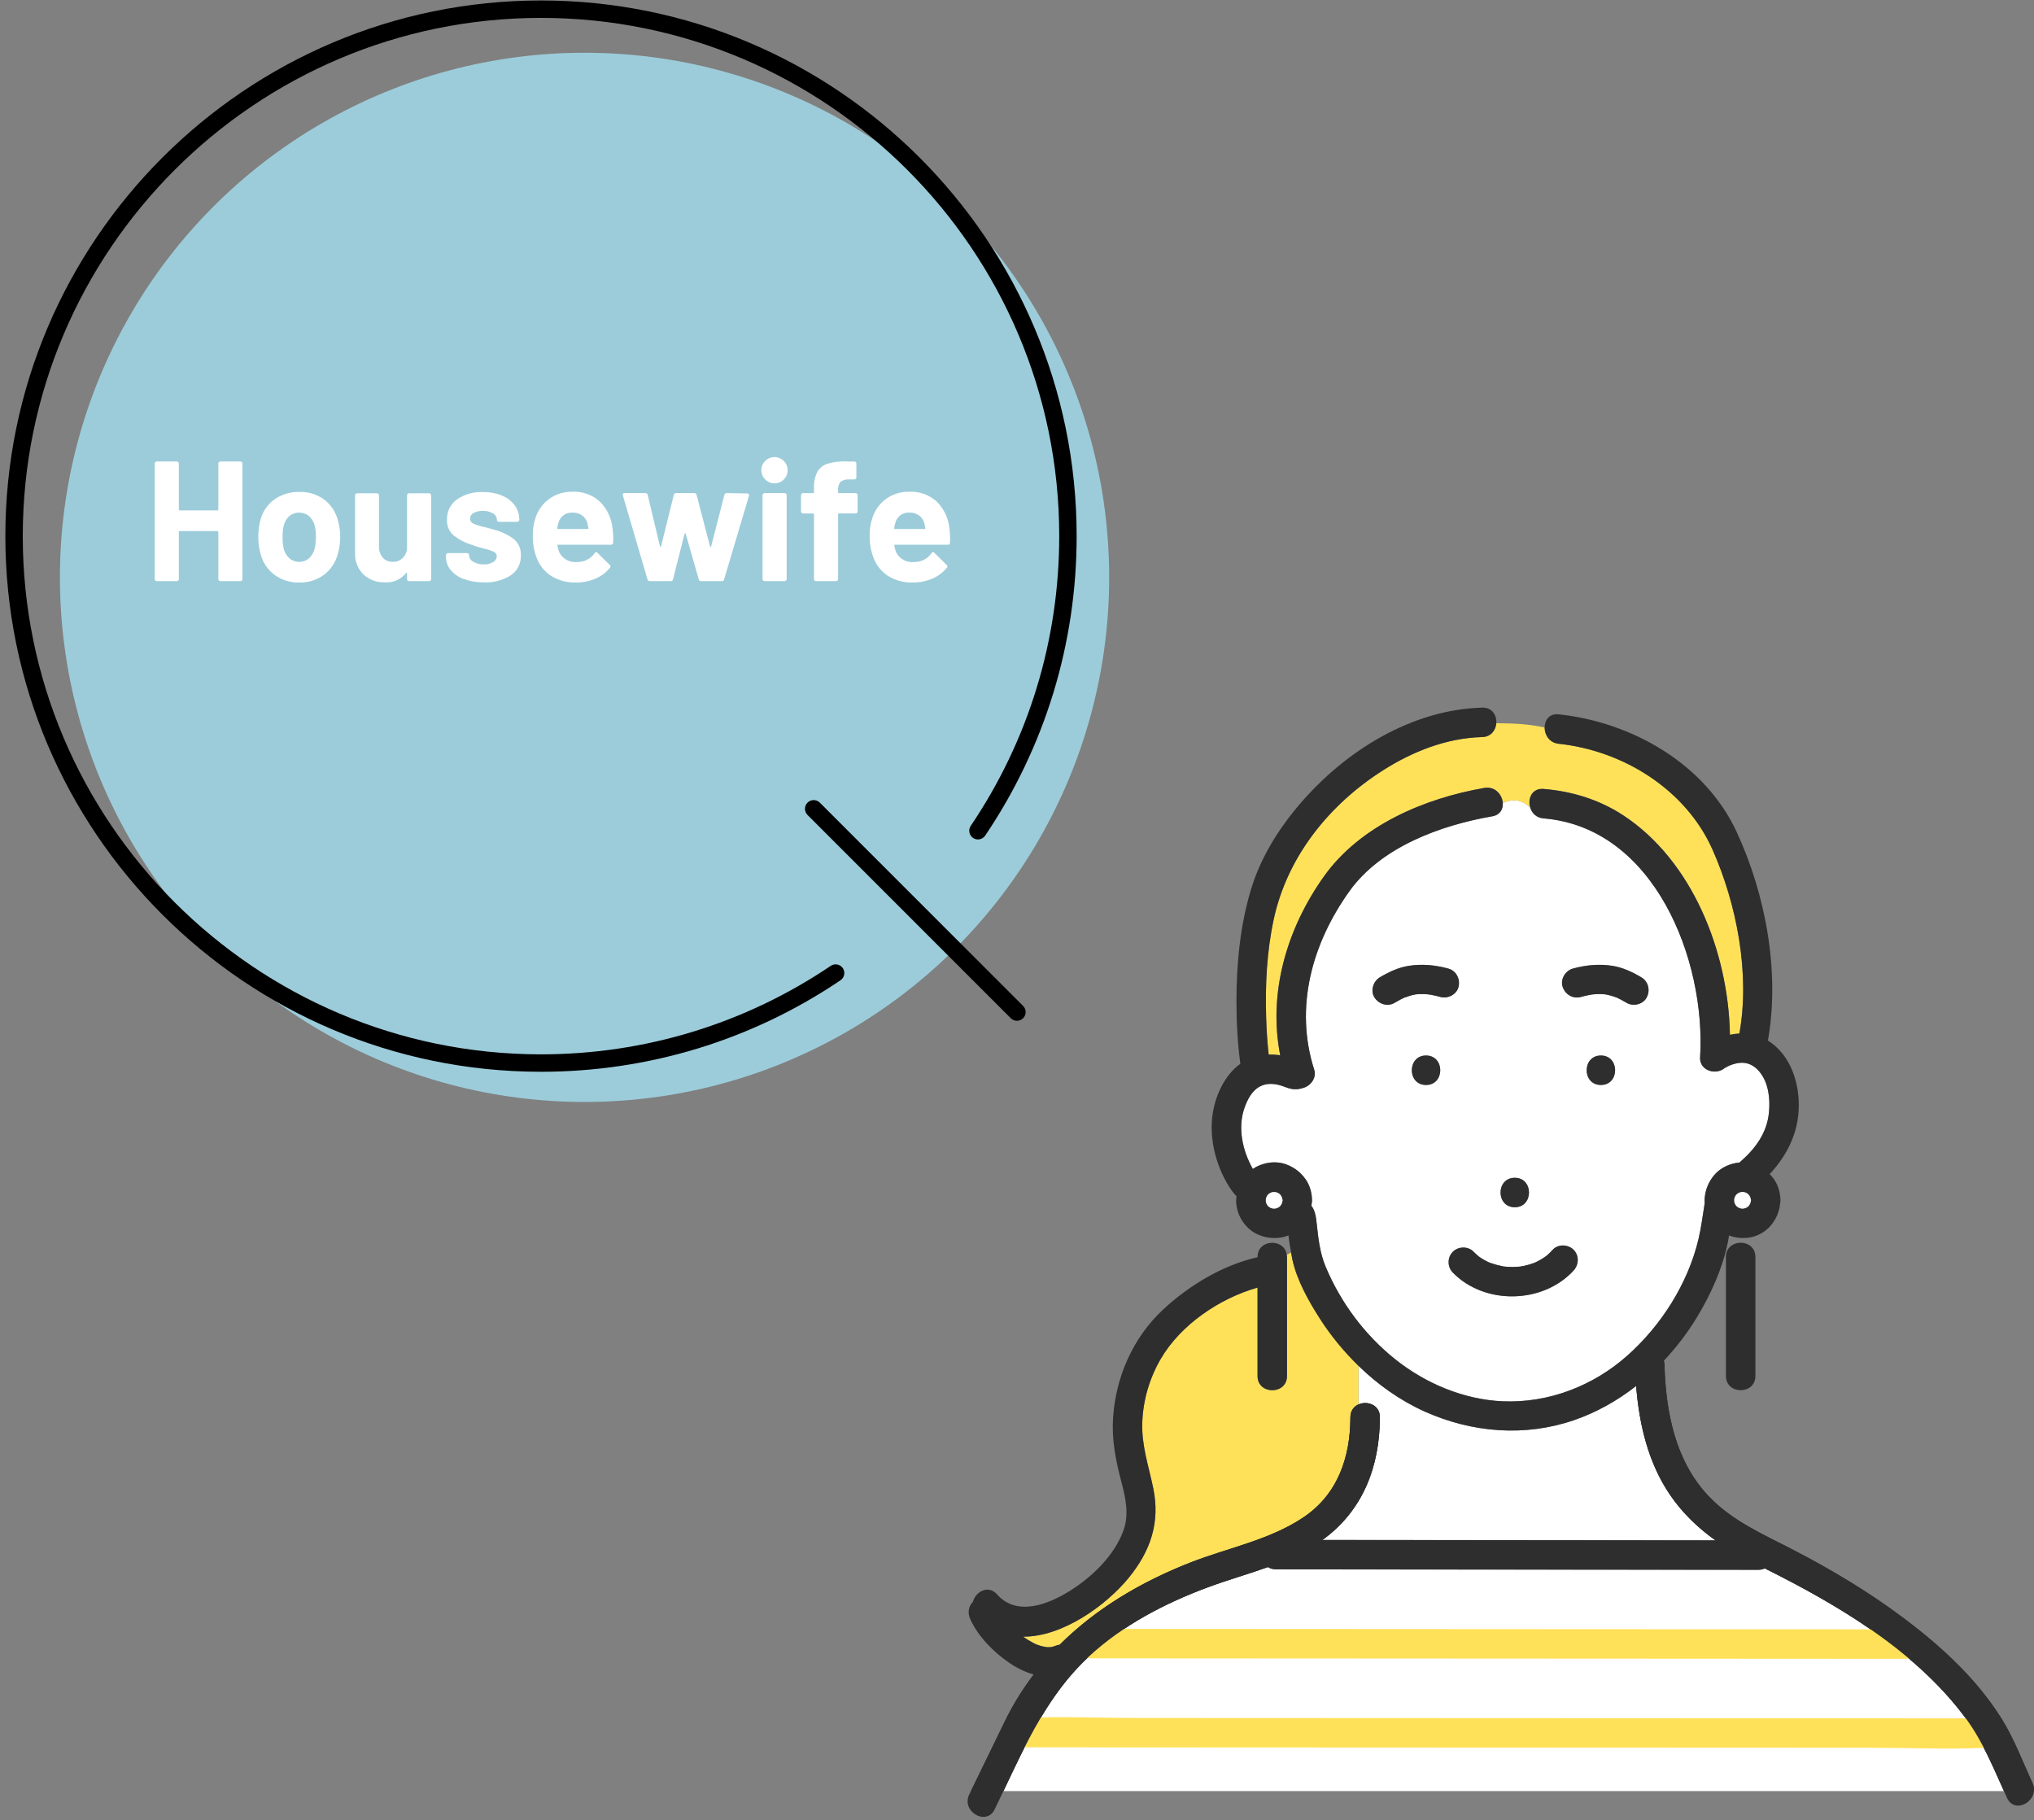
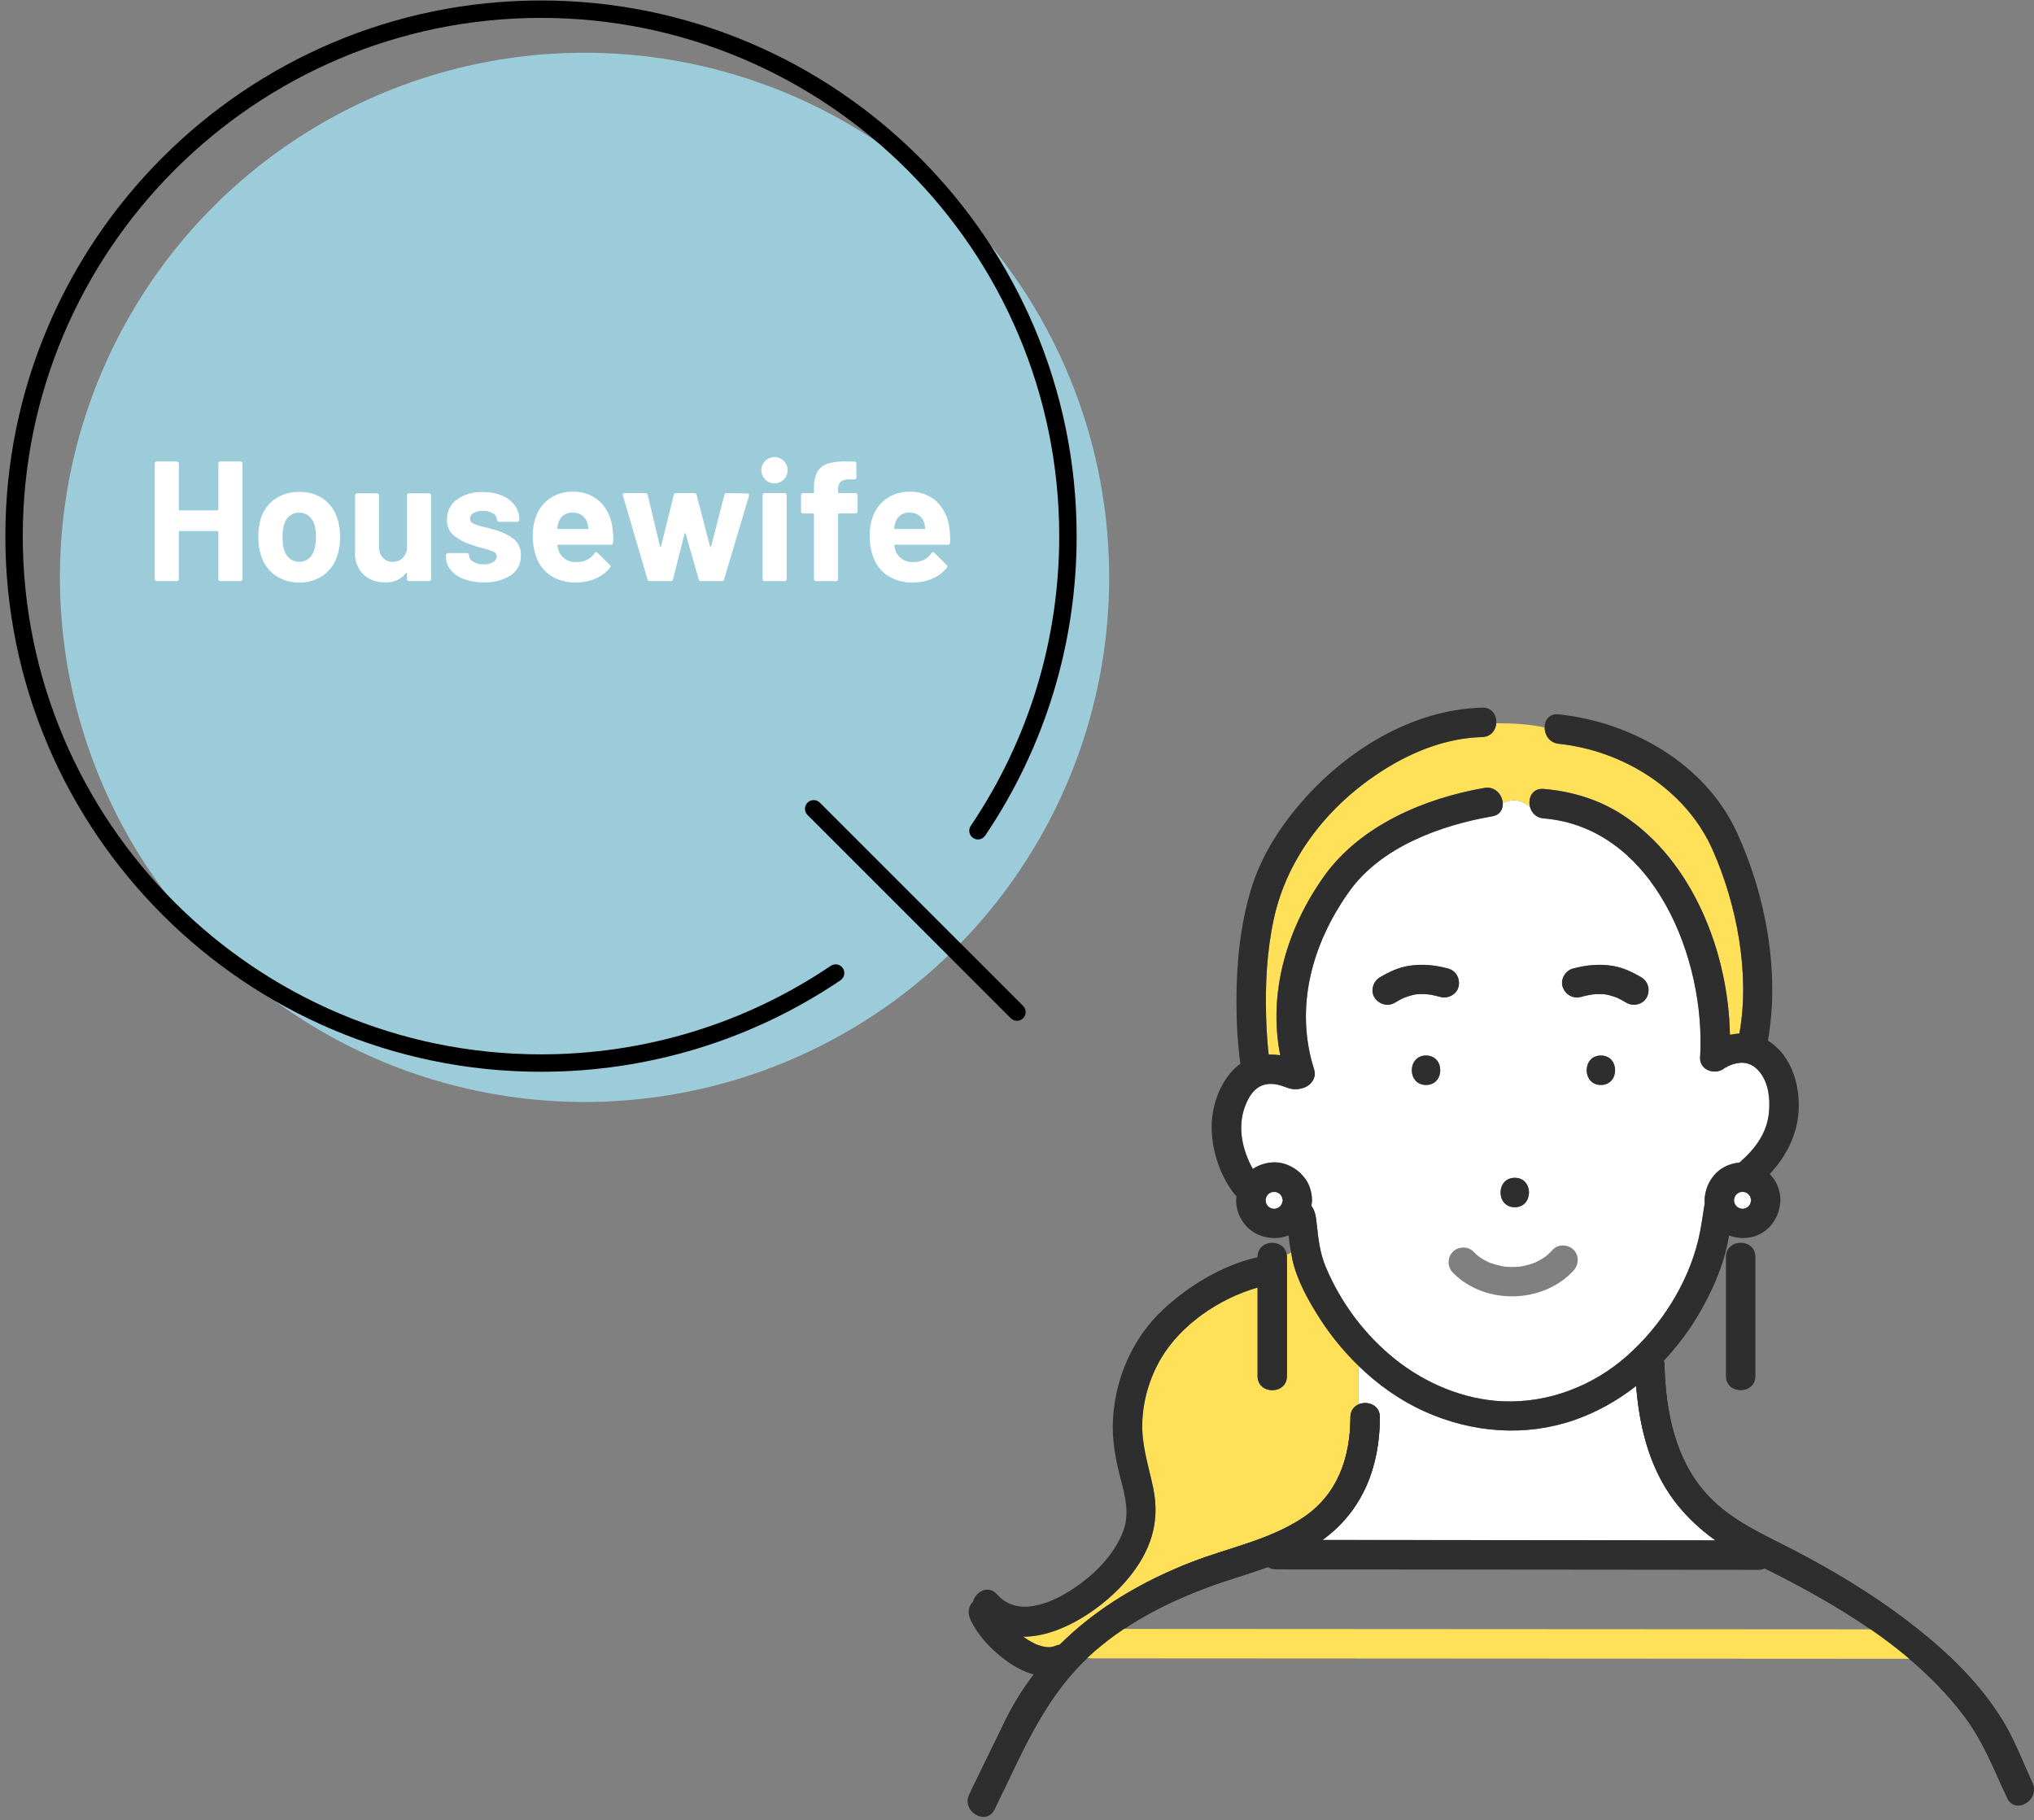
<svg xmlns="http://www.w3.org/2000/svg" version="1.1" id="voice_housewife.svg" x="0px" y="0px" viewBox="0 0 238 213" style="enable-background:new 0 0 238 213;" xml:space="preserve">
  <rect x="0" y="0" width="238" height="213" fill="#808080" stroke="none" />
  <style type="text/css">
	.st0{fill:#9CCCDA;}
	.st1{fill-rule:evenodd;clip-rule:evenodd;fill:#FFFFFF;}
	.st2{fill:#FFE159;}
	.st3{fill:#FFFFFF;}
	.st4{fill:#2E2E2E;}
</style>
  <circle class="st0" cx="68.398" cy="67.558" r="61.386" />
  <g>
    <path d="M63.303,125.41c-34.56,0-62.677-28.117-62.677-62.677c0-34.56,28.117-62.677,62.677-62.677   c34.559,0,62.676,28.117,62.676,62.677c0,12.559-3.701,24.677-10.703,35.044c-0.316,0.466-0.948,0.591-1.415,0.274   c-0.467-0.315-0.589-0.948-0.275-1.415c6.775-10.028,10.355-21.752,10.355-33.903c0-33.436-27.202-60.639-60.638-60.639   c-33.437,0-60.639,27.203-60.639,60.639s27.202,60.638,60.639,60.638c12.15,0,23.874-3.581,33.904-10.356   c0.468-0.316,1.1-0.192,1.415,0.274c0.315,0.466,0.192,1.1-0.275,1.415C87.98,121.709,75.862,125.41,63.303,125.41z" />
    <path d="M118.995,119.445c-0.261,0-0.522-0.099-0.721-0.299L94.489,95.36c-0.398-0.398-0.398-1.043,0-1.441   c0.398-0.398,1.043-0.398,1.441,0l23.785,23.786c0.398,0.398,0.398,1.043,0,1.441C119.516,119.345,119.256,119.445,118.995,119.445   z" />
  </g>
  <path id="Housewife_" class="st1" d="M25.547,54.24v5.38c0.007,0.049-0.028,0.094-0.076,0.1c-0.008,0.001-0.016,0.001-0.024,0h-4.42  c-0.048,0.007-0.093-0.026-0.1-0.074c-0.001-0.009-0.001-0.017,0-0.026v-5.38c0.001-0.064-0.025-0.126-0.071-0.17  c-0.044-0.046-0.106-0.071-0.17-0.07h-2.339c-0.064-0.001-0.126,0.024-0.17,0.07c-0.046,0.044-0.072,0.106-0.071,0.17v13.52  c-0.001,0.064,0.025,0.126,0.071,0.17c0.044,0.046,0.106,0.071,0.17,0.07h2.339c0.064,0.001,0.126-0.024,0.17-0.07  c0.046-0.044,0.072-0.106,0.071-0.17v-5.52c-0.007-0.048,0.026-0.093,0.074-0.1c0.009-0.001,0.017-0.001,0.026,0h4.42  c0.049-0.007,0.094,0.028,0.1,0.076c0.001,0.008,0.001,0.016,0,0.024v5.52c-0.001,0.132,0.106,0.239,0.238,0.24  c0.001,0,0.001,0,0.002,0h2.34c0.132,0.001,0.239-0.106,0.24-0.238c0-0.001,0-0.001,0-0.002V54.24  c0.001-0.132-0.106-0.239-0.238-0.24c-0.001,0-0.001,0-0.002,0h-2.34c-0.132-0.001-0.239,0.106-0.24,0.238  C25.547,54.239,25.547,54.239,25.547,54.24L25.547,54.24z M35.026,68.16c1.029,0.029,2.038-0.284,2.87-0.89  c0.804-0.609,1.379-1.473,1.63-2.45c0.191-0.656,0.285-1.337,0.28-2.02c0.003-0.712-0.105-1.421-0.32-2.1  c-0.279-0.929-0.855-1.741-1.64-2.31c-0.821-0.568-1.802-0.859-2.8-0.83c-1.025-0.028-2.032,0.266-2.881,0.84  c-0.801,0.562-1.387,1.38-1.659,2.32c-0.196,0.689-0.291,1.403-0.281,2.12c-0.006,0.69,0.088,1.377,0.281,2.04  c0.258,0.963,0.836,1.809,1.639,2.4c0.839,0.599,1.85,0.908,2.88,0.88l0,0H35.026z M35.026,65.74c-0.419,0.012-0.829-0.13-1.15-0.4  c-0.329-0.291-0.562-0.674-0.67-1.1c-0.107-0.459-0.154-0.929-0.14-1.4c-0.019-0.479,0.035-0.957,0.16-1.42  c0.106-0.41,0.333-0.779,0.65-1.06c0.664-0.507,1.586-0.507,2.25,0c0.324,0.28,0.56,0.648,0.68,1.06  c0.116,0.464,0.17,0.942,0.16,1.42c0.004,0.471-0.049,0.942-0.16,1.4c-0.107,0.424-0.336,0.806-0.66,1.1  C35.835,65.608,35.436,65.751,35.026,65.74L35.026,65.74L35.026,65.74z M47.626,57.96v6.3c-0.051,0.408-0.242,0.786-0.54,1.07  c-0.305,0.278-0.707,0.425-1.12,0.41c-0.452,0.023-0.89-0.161-1.19-0.5c-0.298-0.366-0.451-0.829-0.43-1.3v-5.98  c0.001-0.132-0.106-0.239-0.238-0.24c-0.001,0-0.001,0-0.002,0h-2.32c-0.132-0.001-0.239,0.106-0.24,0.238c0,0.001,0,0.001,0,0.002  v6.68c-0.057,0.961,0.3,1.9,0.98,2.58c0.68,0.623,1.578,0.954,2.5,0.92c0.955,0.074,1.884-0.331,2.48-1.08  c0.013-0.032,0.045-0.052,0.08-0.05c0.029,0.01,0.046,0.04,0.04,0.07v0.68c-0.001,0.132,0.106,0.239,0.238,0.24  c0.001,0,0.001,0,0.002,0h2.34c0.132,0.001,0.239-0.106,0.24-0.238c0-0.001,0-0.001,0-0.002v-9.8  c0.001-0.132-0.106-0.239-0.238-0.24c-0.001,0-0.001,0-0.002,0h-2.34c-0.132-0.001-0.239,0.106-0.24,0.238  C47.626,57.959,47.626,57.959,47.626,57.96L47.626,57.96z M56.626,68.14c1.111,0.058,2.212-0.232,3.15-0.83  c0.762-0.517,1.204-1.39,1.17-2.31c0.047-0.734-0.258-1.446-0.82-1.92c-0.67-0.501-1.431-0.868-2.24-1.08  c-0.213-0.067-0.413-0.123-0.6-0.17s-0.353-0.09-0.5-0.13c-0.47-0.093-0.929-0.234-1.37-0.42c-0.248-0.096-0.411-0.334-0.41-0.6  c0.001-0.282,0.165-0.539,0.42-0.66c0.333-0.172,0.705-0.255,1.08-0.24c0.418-0.02,0.832,0.084,1.19,0.3  c0.27,0.15,0.441,0.431,0.45,0.74c-0.001,0.132,0.106,0.239,0.238,0.24c0.001,0,0.001,0,0.002,0h2.14  c0.132,0.001,0.239-0.106,0.24-0.238c0-0.001,0-0.001,0-0.002c0.008-0.602-0.178-1.191-0.53-1.68c-0.38-0.514-0.896-0.913-1.49-1.15  c-0.711-0.287-1.473-0.426-2.24-0.41c-1.085-0.054-2.157,0.252-3.05,0.87c-0.749,0.544-1.18,1.424-1.15,2.35  c-0.043,0.698,0.237,1.376,0.76,1.84c0.608,0.482,1.3,0.848,2.04,1.08c0.483,0.186,0.977,0.339,1.48,0.46  c0.405,0.086,0.801,0.214,1.18,0.38c0.219,0.089,0.362,0.303,0.36,0.54c-0.009,0.283-0.169,0.539-0.42,0.67  c-0.333,0.194-0.715,0.287-1.1,0.27c-0.431,0.016-0.858-0.091-1.23-0.31c-0.287-0.143-0.474-0.43-0.49-0.75v-0.02  c0.001-0.132-0.106-0.239-0.238-0.24c-0.001,0-0.001,0-0.002,0h-2.22c-0.132-0.001-0.239,0.106-0.24,0.238c0,0.001,0,0.001,0,0.002  v0.2c-0.004,0.562,0.191,1.108,0.55,1.54c0.413,0.485,0.948,0.851,1.55,1.06C55.037,68.027,55.83,68.156,56.626,68.14L56.626,68.14  L56.626,68.14z M71.666,61.8c-0.115-1.173-0.635-2.269-1.47-3.1c-0.873-0.798-2.028-1.216-3.21-1.16  c-0.977-0.024-1.935,0.271-2.73,0.84c-0.766,0.56-1.331,1.353-1.61,2.26c-0.21,0.625-0.312,1.281-0.3,1.94  c-0.032,0.892,0.111,1.782,0.42,2.62c0.316,0.894,0.917,1.66,1.71,2.18c0.872,0.542,1.884,0.813,2.91,0.78  c0.783,0.009,1.559-0.144,2.28-0.45c0.663-0.277,1.247-0.713,1.7-1.27c0.038-0.047,0.065-0.101,0.08-0.16  c-0.009-0.071-0.045-0.135-0.1-0.18l-1.44-1.42c-0.055-0.083-0.167-0.106-0.249-0.051c-0.033,0.022-0.058,0.054-0.071,0.091  c-0.458,0.662-1.215,1.052-2.02,1.04c-0.871,0.106-1.717-0.34-2.12-1.12c-0.104-0.257-0.178-0.526-0.22-0.8  c-0.027-0.067,0-0.1,0.08-0.1h6.18c0.128,0.015,0.244-0.076,0.259-0.204c0.001-0.012,0.002-0.024,0.001-0.036  C71.776,62.932,71.749,62.363,71.666,61.8L71.666,61.8L71.666,61.8z M67.006,59.98c0.396-0.013,0.786,0.102,1.11,0.33  c0.308,0.231,0.529,0.558,0.63,0.93c0-0.013,0.033,0.173,0.1,0.56c0.027,0.067,0,0.1-0.08,0.1h-3.46  c-0.048,0.007-0.093-0.026-0.1-0.074c-0.001-0.009-0.001-0.017,0-0.026c0.032-0.216,0.079-0.43,0.14-0.64  C65.545,60.42,66.241,59.925,67.006,59.98L67.006,59.98L67.006,59.98z M76.046,68h2.42c0.13,0.012,0.249-0.073,0.28-0.2l1.36-5.36  c0.004-0.031,0.029-0.056,0.06-0.06c0.031,0.004,0.056,0.029,0.06,0.06l1.54,5.36c0.031,0.127,0.15,0.212,0.28,0.2h2.42  c0.124,0.007,0.235-0.078,0.26-0.2l2.92-9.8c0.016-0.065,0.005-0.133-0.03-0.19c-0.041-0.051-0.105-0.077-0.17-0.07l-2.4-0.04  c-0.13-0.012-0.249,0.073-0.28,0.2l-1.56,6.06c-0.004,0.031-0.029,0.056-0.06,0.06c-0.031-0.004-0.056-0.029-0.06-0.06l-1.58-6.06  c-0.031-0.127-0.15-0.212-0.28-0.2h-2.1c-0.13-0.012-0.249,0.073-0.28,0.2l-1.5,6.04c0,0.033-0.027,0.06-0.061,0.059  c-0.033,0-0.059-0.027-0.059-0.059l-1.44-6.04c-0.031-0.127-0.15-0.212-0.28-0.2h-2.42c-0.101-0.019-0.198,0.047-0.217,0.148  c-0.003,0.017-0.004,0.035-0.003,0.052l0.02,0.08l2.88,9.82C75.797,67.927,75.916,68.012,76.046,68L76.046,68L76.046,68z   M90.666,56.56c0.849-0.023,1.518-0.731,1.495-1.58c-0.023-0.849-0.731-1.518-1.58-1.495c-0.849,0.023-1.518,0.731-1.495,1.58  c0.011,0.393,0.172,0.767,0.45,1.045C89.834,56.409,90.243,56.572,90.666,56.56L90.666,56.56z M89.466,68h2.34  c0.132,0.001,0.239-0.106,0.24-0.238c0-0.001,0-0.001,0-0.002v-9.82c0.001-0.132-0.106-0.239-0.238-0.24c-0.001,0-0.001,0-0.002,0  h-2.34c-0.132-0.001-0.239,0.106-0.24,0.238c0,0.001,0,0.001,0,0.002v9.82c-0.001,0.132,0.106,0.239,0.238,0.24  C89.465,68,89.465,68,89.466,68L89.466,68z M100.105,57.7h-1.94c-0.049,0.006-0.094-0.028-0.1-0.076  c-0.001-0.008-0.001-0.016,0-0.023v-0.22c-0.039-0.352,0.058-0.706,0.27-0.99c0.277-0.212,0.622-0.316,0.97-0.29h0.661  c0.131,0.001,0.238-0.104,0.239-0.235c0-0.002,0-0.003,0-0.005v-1.62c0.002-0.131-0.103-0.238-0.234-0.24c-0.002,0-0.003,0-0.005,0  h-0.761c-0.792-0.052-1.586,0.033-2.349,0.25c-0.521,0.156-0.961,0.507-1.23,0.98c-0.284,0.602-0.415,1.265-0.38,1.93v0.44  c0.006,0.049-0.028,0.094-0.076,0.1c-0.008,0.001-0.016,0.001-0.023,0h-1.181c-0.064-0.001-0.125,0.024-0.17,0.07  c-0.046,0.045-0.071,0.106-0.069,0.17v1.9c-0.002,0.064,0.023,0.125,0.069,0.17c0.045,0.046,0.106,0.071,0.17,0.07h1.181  c0.049-0.006,0.094,0.028,0.1,0.076c0.001,0.008,0.001,0.016,0,0.023v7.58c-0.002,0.064,0.023,0.125,0.069,0.17  c0.045,0.046,0.106,0.071,0.17,0.07h2.341c0.131,0.001,0.238-0.104,0.239-0.235c0-0.002,0-0.003,0-0.005v-7.58  c-0.006-0.049,0.028-0.094,0.076-0.1c0.008-0.001,0.016-0.001,0.023,0h1.94c0.064,0.001,0.126-0.024,0.17-0.07  c0.046-0.044,0.072-0.106,0.071-0.17v-1.9c0.001-0.064-0.025-0.126-0.071-0.17C100.231,57.724,100.169,57.699,100.105,57.7  L100.105,57.7L100.105,57.7z M111.086,61.8c-0.116-1.173-0.636-2.269-1.471-3.1c-0.873-0.799-2.028-1.216-3.21-1.16  c-0.977-0.024-1.935,0.271-2.73,0.84c-0.766,0.56-1.331,1.353-1.61,2.26c-0.21,0.625-0.312,1.281-0.3,1.94  c-0.032,0.892,0.111,1.783,0.421,2.62c0.316,0.894,0.916,1.66,1.709,2.18c0.872,0.542,1.884,0.813,2.91,0.78  c0.783,0.009,1.559-0.144,2.28-0.45c0.663-0.277,1.247-0.713,1.7-1.27c0.038-0.047,0.065-0.101,0.08-0.16  c-0.009-0.071-0.045-0.135-0.1-0.18l-1.44-1.42c-0.055-0.083-0.167-0.106-0.249-0.051c-0.033,0.022-0.058,0.054-0.071,0.091  c-0.457,0.662-1.215,1.052-2.019,1.04c-0.872,0.107-1.718-0.34-2.121-1.12c-0.104-0.257-0.178-0.526-0.22-0.8  c-0.026-0.067,0-0.1,0.08-0.1h6.181c0.127,0.015,0.243-0.076,0.258-0.203c0.001-0.012,0.002-0.024,0.001-0.037  C111.195,62.932,111.168,62.363,111.086,61.8L111.086,61.8L111.086,61.8z M106.425,59.98c0.396-0.013,0.786,0.102,1.11,0.33  c0.308,0.231,0.529,0.558,0.63,0.93c0-0.013,0.034,0.173,0.1,0.56c0.027,0.067,0,0.1-0.08,0.1h-3.46  c-0.049,0.006-0.094-0.028-0.1-0.076c-0.001-0.008-0.001-0.016,0-0.023c0.032-0.216,0.079-0.43,0.141-0.64  C104.965,60.42,105.661,59.925,106.425,59.98L106.425,59.98L106.425,59.98z" />
  <g>
    <g>
-       <path class="st2" d="M122.324,192.706c0.012,0.004,0.025,0.006,0.043,0.011C122.353,192.713,122.338,192.709,122.324,192.706z" />
+       <path class="st2" d="M122.324,192.706c0.012,0.004,0.025,0.006,0.043,0.011z" />
    </g>
    <g>
      <path class="st2" d="M123.021,192.72c-0.038-0.001-0.072-0.003-0.115,0.003C122.842,192.74,122.833,192.76,123.021,192.72z" />
    </g>
    <g>
      <path class="st2" d="M123.021,192.72c0.021,0,0.046-0.005,0.062,0c-0.015-0.005-0.032-0.002-0.048-0.004    c-0.003,0.001-0.006,0.002-0.009,0.003C123.023,192.72,123.024,192.72,123.021,192.72z" />
    </g>
    <g>
      <path class="st2" d="M122.508,192.751c-0.029-0.012-0.039-0.014-0.062-0.022c-0.031-0.003-0.057-0.007-0.079-0.013    C122.414,192.728,122.466,192.734,122.508,192.751z" />
    </g>
    <g>
-       <path class="st2" d="M177.887,148.204C177.94,148.199,177.939,148.198,177.887,148.204L177.887,148.204z" />
-     </g>
+       </g>
    <g>
-       <path class="st2" d="M179.618,147.736C179.575,147.755,179.577,147.756,179.618,147.736L179.618,147.736z" />
-     </g>
+       </g>
    <g>
-       <path class="st3" d="M206.499,183.521c-0.215,0.104-0.467,0.166-0.759,0.166c-2.338-0.002-4.676-0.004-7.015-0.007    c-10.131-0.01-20.261-0.019-30.392-0.029c-6.35-0.006-12.7-0.012-19.05-0.018c-0.376,0-0.682-0.105-0.93-0.269    c-2.304,0.827-4.679,1.499-6.956,2.342c-5.091,1.885-10.019,4.443-14.02,8.162c-4.696,4.364-7.282,10.043-9.967,15.709h117.074    c-1.347-3-2.605-6.034-4.592-8.683C224.061,193.121,215.117,187.82,206.499,183.521z" />
-     </g>
+       </g>
    <g>
      <path class="st3" d="M161.46,165.834c-0.015,5.751-1.97,10.928-6.722,14.358c0.52,0,1.04,0.001,1.56,0.001    c10.131,0.009,20.261,0.019,30.392,0.029c4.681,0.004,9.361,0.009,14.042,0.013c-2.033-1.45-3.847-3.172-5.298-5.29    c-2.573-3.757-3.627-8.272-3.982-12.771c-2.19,1.706-4.623,3.094-7.286,4.006c-5.755,1.971-11.913,1.465-17.425-0.998    c-2.897-1.294-5.513-3.156-7.79-5.37c0,1.399,0,2.949,0,4.53C159.973,163.88,161.464,164.373,161.46,165.834z" />
    </g>
    <g>
      <path class="st3" d="M205.885,125.413c-0.612-0.748-1.428-1.169-2.405-1.038c-0.38,0.051-0.787,0.168-1.141,0.319    c-0.56,0.239-0.65,0.635-0.197-0.111c-0.846,1.39-3.32,0.899-3.211-0.87c0.697-11.366-5.335-26.889-18.322-27.952    c-0.874-0.072-1.396-0.66-1.577-1.331c-1.23-0.991-2.143-0.922-3.19-0.464c0.046,0.709-0.316,1.394-1.237,1.553    c-6.038,1.046-13.013,3.586-16.717,8.772c-4.362,6.109-6.448,13.556-4.116,20.867c0.296,0.927-0.348,1.834-1.204,2.12    c-1.465,0.488-2.026-0.153-3.124-0.372c-2.078-0.414-3.165,0.847-3.826,2.72c-0.827,2.343-0.231,5.022,0.969,7.143    c0.002,0.004,0.005,0.007,0.008,0.011c1.131-0.761,2.651-1.001,3.918-0.526c0.937,0.351,1.669,0.915,2.251,1.729    c0.505,0.706,0.743,1.607,0.755,2.467c0.002,0.127-0.012,0.248-0.038,0.366c-0.009,0.094-0.014,0.19-0.029,0.282    c0.438,0.574,0.532,1.291,0.627,2.181c0.177,1.675,0.372,3.35,1.024,4.915c1.755,4.21,4.577,8.002,8.142,10.85    c3.553,2.839,8.04,4.732,12.609,4.924c5.322,0.224,10.541-1.791,14.511-5.304c3.991-3.531,7.126-8.439,8.369-13.651    c0.318-1.335,0.489-2.716,0.708-4.07c0.008-0.05,0.015-0.095,0.022-0.144c-0.016-0.206-0.018-0.412,0.001-0.613    c0.098-1.016,0.446-1.877,1.098-2.664c0.717-0.865,1.831-1.39,2.968-1.49c1.777-1.538,3.212-3.362,3.455-5.862    C207.145,128.562,206.944,126.707,205.885,125.413z M177.245,137.816c2.221,0,2.218,3.447,0,3.447    C175.023,141.263,175.027,137.816,177.245,137.816z M166.862,126.955c-2.221,0-2.218-3.447,0-3.447    C169.083,123.508,169.08,126.955,166.862,126.955z M168.55,116.659c-0.349-0.095-0.7-0.18-1.056-0.246    c-0.08-0.015-0.161-0.028-0.241-0.041c-0.038-0.005-0.084-0.01-0.106-0.013c-0.085-0.008-0.17-0.016-0.256-0.022    c-0.274-0.019-0.55-0.024-0.824-0.013c-0.133,0.005-0.265,0.018-0.397,0.028c-0.477,0.082-0.925,0.231-1.377,0.397    c-0.029,0.013-0.058,0.026-0.086,0.04c-0.118,0.056-0.236,0.115-0.352,0.176c-0.225,0.118-0.446,0.244-0.664,0.375    c-0.828,0.495-1.856,0.16-2.358-0.618c-0.508-0.787-0.156-1.896,0.618-2.358c1.039-0.621,2.185-1.16,3.39-1.349    c1.566-0.246,3.097-0.094,4.625,0.321c0.931,0.253,1.41,1.212,1.204,2.12C170.462,116.365,169.419,116.895,168.55,116.659z     M184.123,148.672c-3.587,3.913-10.41,4.05-14.126,0.238c-0.652-0.668-0.667-1.77,0-2.437c0.652-0.652,1.787-0.667,2.437,0    c0.184,0.188,0.375,0.361,0.574,0.533c0.012,0.01,0.004,0.005,0.01,0.011c0.015,0.009,0.013,0.007,0.038,0.023    c0.1,0.065,0.197,0.135,0.298,0.2c0.203,0.129,0.413,0.248,0.628,0.356c0.073,0.037,0.148,0.071,0.223,0.106    c0.049,0.021,0.133,0.058,0.167,0.07c0.469,0.165,0.937,0.293,1.424,0.392c0.061,0.013,0.113,0.022,0.149,0.028    c0.094,0.011,0.188,0.021,0.282,0.029c0.25,0.02,0.5,0.03,0.751,0.03c0.277-0.001,0.551-0.024,0.828-0.04    c0.023-0.001,0.033-0.002,0.049-0.004c0.13-0.021,0.26-0.042,0.389-0.068c0.48-0.097,0.953-0.238,1.408-0.419    c0.015-0.007,0.026-0.013,0.045-0.023c0.135-0.07,0.273-0.134,0.406-0.207c0.223-0.122,0.44-0.255,0.65-0.399    c0.019-0.013,0.128-0.095,0.192-0.142c0.061-0.054,0.191-0.164,0.186-0.16c0.195-0.175,0.377-0.361,0.554-0.554    c0.631-0.689,1.8-0.637,2.437,0C184.801,146.913,184.752,147.986,184.123,148.672z M187.322,126.955c-2.221,0-2.218-3.447,0-3.447    C189.543,123.508,189.54,126.955,187.322,126.955z M192.679,116.722c-0.432,0.817-1.583,1.081-2.358,0.618    c-0.231-0.138-0.464-0.271-0.703-0.395c-0.116-0.06-0.233-0.118-0.352-0.174c-0.024-0.011-0.047-0.022-0.071-0.032    c-0.441-0.167-0.887-0.306-1.353-0.386c-0.01-0.001-0.023-0.003-0.03-0.003c-0.138-0.013-0.276-0.022-0.414-0.027    c-0.276-0.009-0.553-0.002-0.828,0.018c-0.081,0.006-0.163,0.014-0.244,0.022c-0.122,0.02-0.244,0.038-0.365,0.061    c-0.337,0.064-0.669,0.145-1,0.235c-0.932,0.253-1.832-0.312-2.12-1.204c-0.286-0.883,0.334-1.884,1.204-2.12    c1.528-0.415,3.059-0.567,4.625-0.321c1.205,0.19,2.35,0.728,3.39,1.349C192.888,114.858,193.119,115.89,192.679,116.722z" />
    </g>
    <g>
      <path class="st2" d="M173.428,86.247c-4.168,0.115-8.114,1.673-11.603,3.891c-6.28,3.991-11.204,10.088-12.785,17.427    c-0.81,3.761-1.008,7.644-0.89,11.483c0.04,1.295,0.119,2.588,0.244,3.878c0.015,0.158,0.034,0.315,0.052,0.473    c0.45-0.011,0.9,0.015,1.348,0.084c-1.433-7.33,0.775-14.829,5.116-20.93c4.244-5.963,11.761-9.141,18.777-10.356    c1.255-0.217,2.089,0.799,2.153,1.77c1.047-0.458,1.96-0.527,3.19,0.464c-0.274-1.017,0.245-2.225,1.577-2.116    c3.299,0.27,6.478,1.231,9.264,3.045c8.163,5.314,12.38,16.058,12.548,25.725c0.369-0.079,0.741-0.13,1.113-0.151    c0.003-0.024,0.001-0.045,0.005-0.069c1.241-6.955-0.314-15.064-3.163-21.463c-3.129-7.029-10.446-11.567-17.991-12.371    c-1.095-0.117-1.645-1.04-1.646-1.903c-1.927-0.42-3.618-0.488-5.66-0.499C175.017,85.438,174.47,86.218,173.428,86.247z" />
    </g>
    <g>
      <path class="st2" d="M150.592,147.081c0,0.575,0,1.15,0,1.726c0,4.067,0,8.134,0,12.202c0,2.221-3.447,2.218-3.447,0    c0-0.575,0-1.15,0-1.726c0-2.874,0-5.748,0-8.622c-4.481,1.274-8.986,4.361-11.297,8.295c-1.329,2.262-2.094,4.849-2.189,7.472    c-0.099,2.709,0.747,5.102,1.285,7.713c0.829,4.026-0.33,7.364-2.875,10.482c-2.635,3.228-7.749,6.917-12.352,6.886    c0.381,0.269,0.776,0.518,1.191,0.732c0.105,0.054,0.211,0.102,0.316,0.155c0.009,0.005,0.01,0.005,0.018,0.009    c0.209,0.076,0.417,0.152,0.632,0.211c0.14,0.039,0.299,0.059,0.45,0.09c-0.06-0.022-0.029-0.033,0.122,0.023    c0.008,0.001,0.013,0.003,0.022,0.003c0.103,0.006,0.207,0.008,0.31,0.006c0.035-0.001,0.083-0.009,0.129-0.016    c0.035-0.009,0.08-0.012,0.129-0.007c0.196-0.043,0.386-0.105,0.572-0.179c0.13-0.052,0.262-0.075,0.392-0.083    c4.259-4.249,9.576-7.387,15.337-9.637c4.374-1.708,9.172-2.598,13.13-5.234c4.053-2.699,5.535-7.035,5.547-11.75    c0.002-0.758,0.408-1.251,0.938-1.491c0-1.581,0-3.131,0-4.53c-1.723-1.675-3.257-3.547-4.543-5.559    c-1.319-2.064-2.66-4.46-3.188-6.873c-0.059-0.269-0.103-0.543-0.152-0.815c-0.16,0.096-0.327,0.18-0.503,0.253    C150.577,146.904,150.592,146.988,150.592,147.081z" />
    </g>
    <path class="st4" d="M170.67,115.455c0.207-0.908-0.273-1.867-1.204-2.12c-1.528-0.415-3.059-0.567-4.625-0.321   c-1.205,0.19-2.351,0.728-3.39,1.349c-0.774,0.462-1.126,1.57-0.618,2.358c0.502,0.778,1.53,1.113,2.358,0.618   c0.218-0.13,0.439-0.257,0.664-0.375c0.116-0.061,0.233-0.12,0.352-0.176c0.028-0.014,0.057-0.027,0.086-0.04   c0.452-0.166,0.9-0.315,1.377-0.397c0.132-0.01,0.264-0.023,0.397-0.028c0.275-0.011,0.55-0.006,0.824,0.013   c0.085,0.006,0.17,0.013,0.256,0.022c0.022,0.002,0.068,0.008,0.106,0.013c0.081,0.013,0.161,0.026,0.241,0.041   c0.356,0.066,0.707,0.151,1.056,0.246C169.419,116.895,170.462,116.365,170.67,115.455z" />
    <path class="st4" d="M189.267,116.771c0.118,0.056,0.236,0.114,0.352,0.174c0.239,0.124,0.472,0.257,0.703,0.395   c0.775,0.463,1.926,0.199,2.358-0.618c0.44-0.833,0.209-1.864-0.618-2.358c-1.04-0.621-2.185-1.16-3.39-1.349   c-1.566-0.246-3.097-0.094-4.625,0.321c-0.87,0.236-1.49,1.236-1.204,2.12c0.288,0.891,1.188,1.457,2.12,1.204   c0.331-0.09,0.663-0.171,1-0.235c0.121-0.023,0.243-0.041,0.365-0.061c0.081-0.007,0.162-0.016,0.244-0.022   c0.276-0.021,0.552-0.028,0.828-0.018c0.138,0.005,0.276,0.014,0.414,0.027c0.007,0.001,0.02,0.002,0.03,0.003   c0.466,0.08,0.912,0.219,1.353,0.386C189.22,116.749,189.243,116.76,189.267,116.771z" />
    <path class="st4" d="M187.322,126.955c2.218,0,2.221-3.447,0-3.447C185.104,123.508,185.1,126.955,187.322,126.955z" />
    <path class="st4" d="M177.245,137.816c-2.218,0-2.221,3.447,0,3.447C179.462,141.263,179.466,137.816,177.245,137.816z" />
-     <path class="st4" d="M181.132,146.788c0.004-0.004-0.125,0.106-0.186,0.16c-0.064,0.047-0.173,0.129-0.192,0.142   c-0.209,0.144-0.427,0.277-0.65,0.399c-0.133,0.073-0.271,0.137-0.406,0.207c-0.019,0.01-0.03,0.015-0.045,0.023   c-0.455,0.182-0.928,0.322-1.408,0.419c-0.129,0.026-0.259,0.047-0.389,0.068c-0.016,0.001-0.027,0.002-0.049,0.004   c-0.277,0.017-0.551,0.04-0.828,0.04c-0.251,0.001-0.501-0.009-0.751-0.03c-0.094-0.008-0.188-0.018-0.282-0.029   c-0.036-0.006-0.087-0.015-0.149-0.028c-0.487-0.1-0.955-0.227-1.424-0.392c-0.034-0.012-0.118-0.049-0.167-0.07   c-0.075-0.035-0.149-0.069-0.223-0.106c-0.215-0.109-0.425-0.227-0.628-0.356c-0.101-0.064-0.198-0.134-0.298-0.2   c-0.026-0.017-0.023-0.014-0.038-0.023c-0.006-0.006,0.001-0.001-0.01-0.011c-0.199-0.172-0.39-0.344-0.574-0.533   c-0.65-0.667-1.785-0.652-2.437,0c-0.667,0.667-0.652,1.769,0,2.437c3.716,3.812,10.539,3.675,14.126-0.238   c0.629-0.686,0.678-1.759,0-2.437c-0.638-0.637-1.806-0.689-2.437,0C181.509,146.428,181.327,146.614,181.132,146.788z    M177.887,148.204C177.939,148.198,177.94,148.199,177.887,148.204L177.887,148.204z M179.618,147.736   C179.577,147.756,179.575,147.755,179.618,147.736L179.618,147.736z" />
    <path class="st4" d="M166.862,126.955c2.218,0,2.221-3.447,0-3.447C164.644,123.508,164.64,126.955,166.862,126.955z" />
    <path class="st4" d="M122.446,192.729c-0.151-0.056-0.182-0.045-0.122-0.023c0.015,0.003,0.029,0.007,0.043,0.011   C122.389,192.722,122.415,192.726,122.446,192.729z" />
    <path class="st4" d="M123.021,192.72c0.002,0,0.002,0,0.004-0.001c0.003-0.001,0.006-0.002,0.009-0.003   c-0.049-0.005-0.094-0.003-0.129,0.007C122.949,192.717,122.984,192.719,123.021,192.72z" />
    <path class="st4" d="M237.826,208.649c-1.156-2.524-2.156-5.202-3.632-7.56c-2.928-4.678-7.071-8.46-11.451-11.75   c-4.02-3.02-8.353-5.614-12.811-7.933c-3.563-1.853-7.249-3.403-10.051-6.386c-3.87-4.12-4.969-9.843-5.12-15.314   c-0.005-0.173-0.036-0.328-0.079-0.474c1.469-1.565,2.786-3.281,3.898-5.124c1.597-2.646,2.977-5.674,3.59-8.716   c0.055-0.273,0.096-0.55,0.146-0.824c0.814,0.297,1.638,0.374,2.518,0.216c0.881-0.158,1.787-0.695,2.363-1.377   c0.633-0.75,1.005-1.625,1.096-2.59c0.025-0.117,0.039-0.239,0.037-0.366c-0.012-0.86-0.25-1.761-0.755-2.467   c-0.155-0.217-0.323-0.414-0.501-0.596c2.167-2.35,3.586-5.212,3.386-8.719c-0.153-2.691-1.234-5.427-3.594-6.91   c1.425-8.018-0.261-17.079-3.66-24.417c-3.705-7.996-12.281-12.846-20.821-13.757c-1.099-0.117-1.646,0.683-1.646,1.543   c0.734,0.16,1.501,0.369,2.338,0.648c-0.837-0.279-1.604-0.488-2.338-0.648c0,0.863,0.55,1.787,1.646,1.903   c7.545,0.804,14.862,5.342,17.991,12.371c2.849,6.399,4.405,14.507,3.163,21.463c-0.004,0.024-0.002,0.046-0.005,0.069   c-0.372,0.02-0.744,0.072-1.113,0.151c-0.168-9.667-4.385-20.411-12.548-25.725c-2.787-1.814-5.966-2.775-9.264-3.045   c-1.332-0.109-1.851,1.099-1.577,2.116c0.192,0.155,0.39,0.327,0.599,0.536c-0.209-0.21-0.407-0.381-0.599-0.536   c0.181,0.671,0.703,1.259,1.577,1.331c12.987,1.064,19.019,16.586,18.322,27.952c-0.108,1.769,2.365,2.26,3.211,0.87   c-0.454,0.745-0.364,0.35,0.197,0.111c0.353-0.15,0.761-0.268,1.141-0.319c0.977-0.13,1.793,0.291,2.405,1.038   c1.059,1.294,1.26,3.148,1.104,4.757c-0.243,2.5-1.678,4.324-3.455,5.862c-1.137,0.1-2.252,0.624-2.968,1.49   c-0.652,0.787-1,1.648-1.098,2.664c-0.019,0.201-0.017,0.407-0.001,0.613c-0.008,0.049-0.014,0.094-0.022,0.144   c-0.219,1.354-0.39,2.735-0.708,4.07c-1.242,5.212-4.377,10.12-8.369,13.651c-3.971,3.513-9.189,5.527-14.511,5.304   c-4.57-0.192-9.056-2.086-12.609-4.924c-3.565-2.848-6.386-6.64-8.142-10.85c-0.652-1.565-0.847-3.24-1.024-4.915   c-0.094-0.89-0.188-1.606-0.627-2.181c0.015-0.092,0.02-0.188,0.029-0.282c0.025-0.117,0.039-0.239,0.038-0.366   c-0.012-0.86-0.25-1.761-0.755-2.467c-0.582-0.814-1.314-1.378-2.251-1.729c-1.266-0.474-2.787-0.235-3.918,0.526   c-0.002-0.004-0.005-0.007-0.008-0.011c-1.2-2.122-1.796-4.801-0.969-7.143c0.661-1.873,1.748-3.134,3.826-2.72   c1.098,0.219,1.658,0.86,3.124,0.372c0.856-0.285,1.499-1.193,1.204-2.12c-2.332-7.31-0.247-14.758,4.116-20.867   c3.704-5.186,10.679-7.726,16.717-8.772c0.921-0.159,1.283-0.844,1.237-1.553c-0.583,0.255-1.208,0.626-1.955,1   c0.747-0.374,1.372-0.745,1.955-1c-0.064-0.971-0.897-1.987-2.153-1.77c-7.016,1.215-14.533,4.393-18.777,10.356   c-4.342,6.1-6.549,13.599-5.116,20.93c-0.448-0.069-0.898-0.095-1.348-0.084c-0.017-0.158-0.036-0.315-0.052-0.473   c-0.125-1.289-0.204-2.583-0.244-3.878c-0.118-3.839,0.079-7.722,0.89-11.483c1.581-7.339,6.505-13.435,12.785-17.427   c3.489-2.217,7.435-3.775,11.603-3.891c1.042-0.029,1.589-0.808,1.651-1.618c-0.384-0.002-0.78-0.002-1.193-0.002   c0.413,0,0.809,0,1.193,0.002c0.07-0.911-0.475-1.861-1.651-1.828c-8.249,0.228-15.979,5.056-21.252,11.183   c-2.541,2.952-4.656,6.314-5.791,10.062c-1.274,4.206-1.706,8.69-1.711,13.072c-0.002,2.453,0.129,4.92,0.457,7.355   c-1.768,1.277-2.829,3.498-3.208,5.665c-0.546,3.121,0.451,6.786,2.316,9.333c0.139,0.19,0.297,0.349,0.45,0.516   c-0.009,0.068-0.027,0.131-0.033,0.2c-0.082,0.853,0.168,1.792,0.605,2.524c0.427,0.716,1.083,1.357,1.844,1.707   c0.945,0.435,1.894,0.55,2.917,0.365c0.248-0.045,0.495-0.125,0.739-0.224c0.08,0.674,0.184,1.344,0.305,2.009   c0.402-0.242,0.748-0.568,0.99-1.051c-0.241,0.483-0.588,0.808-0.99,1.051c0.049,0.272,0.093,0.546,0.152,0.815   c0.528,2.413,1.869,4.808,3.188,6.873c1.285,2.012,2.82,3.884,4.543,5.559c0-0.169,0-0.347,0-0.511c0,0.164,0,0.342,0,0.511   c2.277,2.214,4.893,4.076,7.79,5.37c5.512,2.463,11.671,2.969,17.425,0.998c2.663-0.912,5.096-2.3,7.286-4.006   c0.355,4.498,1.409,9.014,3.982,12.771c1.45,2.118,3.265,3.839,5.298,5.29c-4.681-0.004-9.361-0.009-14.042-0.013   c-10.131-0.009-20.261-0.019-30.392-0.029c-0.52-0.001-1.04-0.001-1.56-0.001c4.752-3.43,6.708-8.608,6.722-14.358   c0.004-1.461-1.487-1.954-2.509-1.491c0,2.241,0,4.523,0,6.447c0-1.925,0-4.206,0-6.447c-0.53,0.24-0.936,0.733-0.938,1.491   c-0.012,4.716-1.493,9.052-5.547,11.75c-3.958,2.636-8.756,3.526-13.13,5.234c-5.761,2.249-11.078,5.388-15.337,9.637   c-0.131,0.008-0.262,0.031-0.392,0.083c-0.186,0.074-0.376,0.136-0.572,0.179c0.016,0.002,0.033-0.001,0.048,0.004   c-0.016-0.005-0.042,0-0.062,0c-0.188,0.04-0.18,0.02-0.115,0.003c-0.046,0.007-0.093,0.015-0.129,0.016   c-0.103,0.002-0.207,0-0.31-0.006c-0.009,0-0.013-0.003-0.022-0.003c0.023,0.008,0.033,0.01,0.062,0.022   c-0.042-0.018-0.094-0.023-0.141-0.035c-0.018-0.004-0.032-0.006-0.043-0.011c-0.151-0.031-0.31-0.052-0.45-0.09   c-0.215-0.059-0.423-0.135-0.632-0.211c-0.008-0.004-0.009-0.005-0.018-0.009c-0.105-0.052-0.212-0.101-0.316-0.155   c-0.415-0.214-0.81-0.463-1.191-0.732c4.603,0.031,9.717-3.658,12.352-6.886c2.545-3.118,3.704-6.457,2.875-10.482   c-0.538-2.611-1.384-5.004-1.285-7.713c0.095-2.623,0.86-5.211,2.189-7.472c2.311-3.933,6.817-7.021,11.297-8.295   c0,2.874,0,5.748,0,8.622c0,0.575,0,1.15,0,1.726c0,2.218,3.447,2.221,3.447,0c0-4.067,0-8.134,0-12.202c0-0.575,0-1.15,0-1.726   c0-0.093-0.014-0.177-0.026-0.262c-1.485,0.613-3.44,0.52-4.252,2.143c0.811-1.623,2.767-1.53,4.252-2.143   c-0.266-1.946-3.42-1.865-3.42,0.262c0,0.009,0,0.017,0,0.026c-4.113,0.932-8.05,3.319-11.091,6.162   c-3.517,3.288-5.515,7.902-5.818,12.684c-0.158,2.5,0.306,4.899,0.94,7.303c0.508,1.924,0.976,3.885,0.28,5.821   c-1.05,2.919-3.638,5.408-6.206,7.031c-2.515,1.59-6.252,3.102-8.581,0.453c-1.029-1.169-2.524-0.317-2.828,0.868   c-0.539,0.553-0.641,1.32-0.298,2.06c0.945,2.038,2.665,3.767,4.489,5.038c0.856,0.597,1.872,1.114,2.934,1.409   c-1.281,1.682-2.424,3.496-3.384,5.471c-1.325,2.724-2.65,5.447-3.975,8.171h3.805c2.684-5.666,5.271-11.345,9.967-15.709   c4.001-3.718,8.929-6.276,14.02-8.162c2.277-0.843,4.652-1.515,6.956-2.342c0.248,0.164,0.555,0.268,0.93,0.269   c6.35,0.006,12.7,0.012,19.05,0.018c10.131,0.01,20.261,0.019,30.392,0.029c2.338,0.002,4.677,0.004,7.015,0.007   c0.292,0,0.544-0.062,0.759-0.166c8.618,4.299,17.562,9.6,23.393,17.374c1.987,2.649,3.245,5.683,4.592,8.683h3.5   C238.012,209.284,237.973,208.971,237.826,208.649z M202.927,140.312c0.019-0.085,0.043-0.169,0.07-0.252   c0.042-0.078,0.087-0.153,0.135-0.226c0.047-0.05,0.095-0.098,0.145-0.145c0.074-0.048,0.149-0.094,0.227-0.135   c0.083-0.027,0.167-0.051,0.251-0.07c0.091-0.004,0.183-0.004,0.274,0c0.085,0.019,0.169,0.043,0.251,0.07   c0.078,0.042,0.153,0.087,0.227,0.135c0.05,0.046,0.098,0.095,0.145,0.145c0.048,0.074,0.094,0.149,0.135,0.227   c0.035,0.108,0.069,0.217,0.092,0.328c0.001,0.02,0.004,0.04,0.004,0.06c0,0.02-0.003,0.04-0.004,0.06   c-0.023,0.112-0.056,0.22-0.092,0.329c-0.042,0.078-0.087,0.153-0.135,0.227c-0.047,0.05-0.095,0.098-0.145,0.145   c-0.074,0.048-0.149,0.094-0.227,0.135c-0.083,0.027-0.167,0.05-0.251,0.07c-0.091,0.004-0.183,0.004-0.274,0   c-0.085-0.02-0.169-0.043-0.251-0.07c-0.077-0.042-0.153-0.087-0.227-0.135c-0.05-0.047-0.098-0.095-0.145-0.145   c-0.048-0.074-0.094-0.149-0.135-0.226c-0.027-0.083-0.051-0.167-0.07-0.252C202.922,140.495,202.922,140.403,202.927,140.312z    M150.069,140.509c-0.023,0.112-0.056,0.22-0.091,0.329c-0.042,0.078-0.087,0.153-0.135,0.227c-0.047,0.05-0.095,0.098-0.144,0.144   c-0.074,0.048-0.149,0.094-0.227,0.135c-0.083,0.027-0.167,0.05-0.251,0.07c-0.091,0.004-0.183,0.004-0.275,0   c-0.085-0.02-0.169-0.043-0.251-0.07c-0.078-0.042-0.153-0.087-0.227-0.135c-0.05-0.047-0.098-0.095-0.145-0.145   c-0.048-0.074-0.094-0.149-0.135-0.226c-0.027-0.083-0.051-0.167-0.07-0.252c-0.004-0.091-0.004-0.183,0-0.274   c0.019-0.085,0.043-0.169,0.07-0.252c0.042-0.078,0.087-0.153,0.135-0.226c0.047-0.05,0.095-0.098,0.145-0.145   c0.074-0.048,0.149-0.094,0.227-0.135c0.082-0.027,0.166-0.051,0.251-0.07c0.091-0.004,0.183-0.004,0.275,0   c0.085,0.019,0.169,0.043,0.251,0.07c0.078,0.042,0.153,0.087,0.227,0.135c0.05,0.046,0.098,0.095,0.144,0.144   c0.048,0.074,0.094,0.149,0.135,0.227c0.035,0.108,0.069,0.217,0.091,0.328c0.001,0.02,0.004,0.04,0.004,0.06   C150.073,140.469,150.07,140.489,150.069,140.509z" />
    <path class="st3" d="M150.069,140.389c-0.023-0.112-0.056-0.22-0.091-0.328c-0.042-0.078-0.087-0.153-0.135-0.227   c-0.047-0.05-0.095-0.098-0.144-0.144c-0.074-0.048-0.149-0.094-0.227-0.135c-0.083-0.027-0.167-0.051-0.251-0.07   c-0.091-0.004-0.183-0.004-0.275,0c-0.085,0.019-0.169,0.043-0.251,0.07c-0.078,0.042-0.153,0.087-0.227,0.135   c-0.05,0.047-0.098,0.095-0.145,0.145c-0.048,0.073-0.094,0.149-0.135,0.226c-0.027,0.083-0.051,0.167-0.07,0.252   c-0.004,0.091-0.004,0.183,0,0.274c0.019,0.085,0.043,0.169,0.07,0.252c0.042,0.077,0.087,0.153,0.135,0.226   c0.047,0.05,0.095,0.098,0.145,0.145c0.074,0.048,0.149,0.094,0.227,0.135c0.082,0.027,0.166,0.051,0.251,0.07   c0.091,0.004,0.183,0.004,0.275,0c0.085-0.02,0.169-0.043,0.251-0.07c0.078-0.042,0.153-0.087,0.227-0.135   c0.05-0.046,0.098-0.095,0.144-0.144c0.048-0.074,0.094-0.149,0.135-0.227c0.035-0.108,0.069-0.217,0.091-0.329   c0.001-0.02,0.004-0.04,0.004-0.06C150.073,140.429,150.07,140.409,150.069,140.389z" />
    <path class="st3" d="M203.277,141.209c0.074,0.048,0.149,0.094,0.227,0.135c0.083,0.027,0.167,0.051,0.251,0.07   c0.091,0.004,0.183,0.004,0.274,0c0.085-0.02,0.169-0.043,0.251-0.07c0.078-0.042,0.153-0.087,0.227-0.135   c0.05-0.046,0.098-0.095,0.145-0.145c0.048-0.074,0.094-0.149,0.135-0.227c0.035-0.108,0.069-0.217,0.092-0.329   c0.001-0.02,0.004-0.04,0.004-0.06c0-0.02-0.003-0.04-0.004-0.06c-0.023-0.112-0.056-0.22-0.092-0.328   c-0.042-0.078-0.087-0.153-0.135-0.227c-0.047-0.05-0.095-0.098-0.145-0.145c-0.074-0.048-0.149-0.094-0.227-0.135   c-0.083-0.027-0.167-0.051-0.251-0.07c-0.091-0.004-0.183-0.004-0.274,0c-0.085,0.019-0.169,0.043-0.251,0.07   c-0.078,0.042-0.153,0.087-0.227,0.135c-0.05,0.047-0.098,0.095-0.145,0.145c-0.048,0.073-0.094,0.149-0.135,0.226   c-0.027,0.083-0.051,0.167-0.07,0.252c-0.004,0.091-0.004,0.183,0,0.274c0.019,0.085,0.043,0.169,0.07,0.252   c0.042,0.077,0.087,0.153,0.135,0.226C203.178,141.114,203.227,141.162,203.277,141.209z" />
    <path class="st4" d="M201.954,147.081c0,4.067,0,8.134,0,12.201c0,0.575,0,1.15,0,1.726c0,2.218,3.447,2.221,3.447,0   c0-4.067,0-8.134,0-12.202c0-0.575,0-1.15,0-1.726C205.401,144.864,201.954,144.86,201.954,147.081z" />
    <g>
      <path class="st2" d="M127.733,194.048c10.78,0.006,21.56,0.012,32.34,0.018c17.148,0.01,34.297,0.019,51.445,0.029    c3.892,0.002,7.783,0.004,11.675,0.007c2.218,0.001,2.221-3.445,0-3.447c-10.78-0.006-21.56-0.012-32.34-0.018    c-17.148-0.01-34.297-0.019-51.445-0.029c-3.892-0.002-7.783-0.004-11.675-0.007C125.516,190.6,125.512,194.047,127.733,194.048    L127.733,194.048z" />
    </g>
    <g>
-       <path class="st2" d="M232.618,201.07c-3.749-0.002-7.497-0.004-11.246-0.005c-9.004-0.004-18.007-0.008-27.011-0.013    c-10.896-0.005-21.792-0.01-32.688-0.015c-9.426-0.004-18.852-0.009-28.278-0.013c-4.577-0.002-9.204-0.203-13.778-0.007    c-0.067,0.003-0.134,0-0.201,0c-2.218-0.001-2.221,3.446,0,3.447c3.749,0.002,7.497,0.004,11.246,0.005    c9.004,0.004,18.007,0.008,27.011,0.013c10.896,0.005,21.792,0.01,32.688,0.015c9.426,0.004,18.852,0.009,28.278,0.013    c4.577,0.002,9.204,0.203,13.778,0.006c0.067-0.003,0.134,0,0.201,0C234.836,204.517,234.839,201.071,232.618,201.07    L232.618,201.07z" />
-     </g>
+       </g>
    <g>
      <path class="st4" d="M191.315,159.705c0.145,5.286,1.075,10.794,4.12,15.24c2.453,3.581,5.929,6.051,9.783,7.94    c9.003,4.412,18.554,9.849,24.675,18.01c2.166,2.888,3.465,6.234,4.958,9.494c0.922,2.014,3.894,0.265,2.976-1.74    c-1.156-2.524-2.156-5.202-3.632-7.56c-2.928-4.678-7.071-8.46-11.451-11.75c-4.02-3.02-8.353-5.615-12.811-7.933    c-3.563-1.853-7.249-3.403-10.051-6.387c-3.87-4.12-4.969-9.843-5.12-15.314C194.7,157.492,191.254,157.483,191.315,159.705    L191.315,159.705z" />
    </g>
    <g>
      <path class="st4" d="M158.013,165.834c-0.012,4.716-1.493,9.052-5.547,11.75c-3.958,2.636-8.756,3.526-13.13,5.234    c-9.237,3.606-17.333,9.497-21.756,18.588c-1.39,2.857-2.78,5.714-4.17,8.572c-0.966,1.986,2.005,3.736,2.976,1.74    c3.091-6.353,5.702-12.935,10.99-17.849c4.001-3.718,8.929-6.276,14.02-8.162c4.496-1.665,9.376-2.656,13.333-5.509    c4.758-3.43,6.715-8.61,6.73-14.364C161.466,163.616,158.019,163.613,158.013,165.834L158.013,165.834z" />
    </g>
  </g>
</svg>